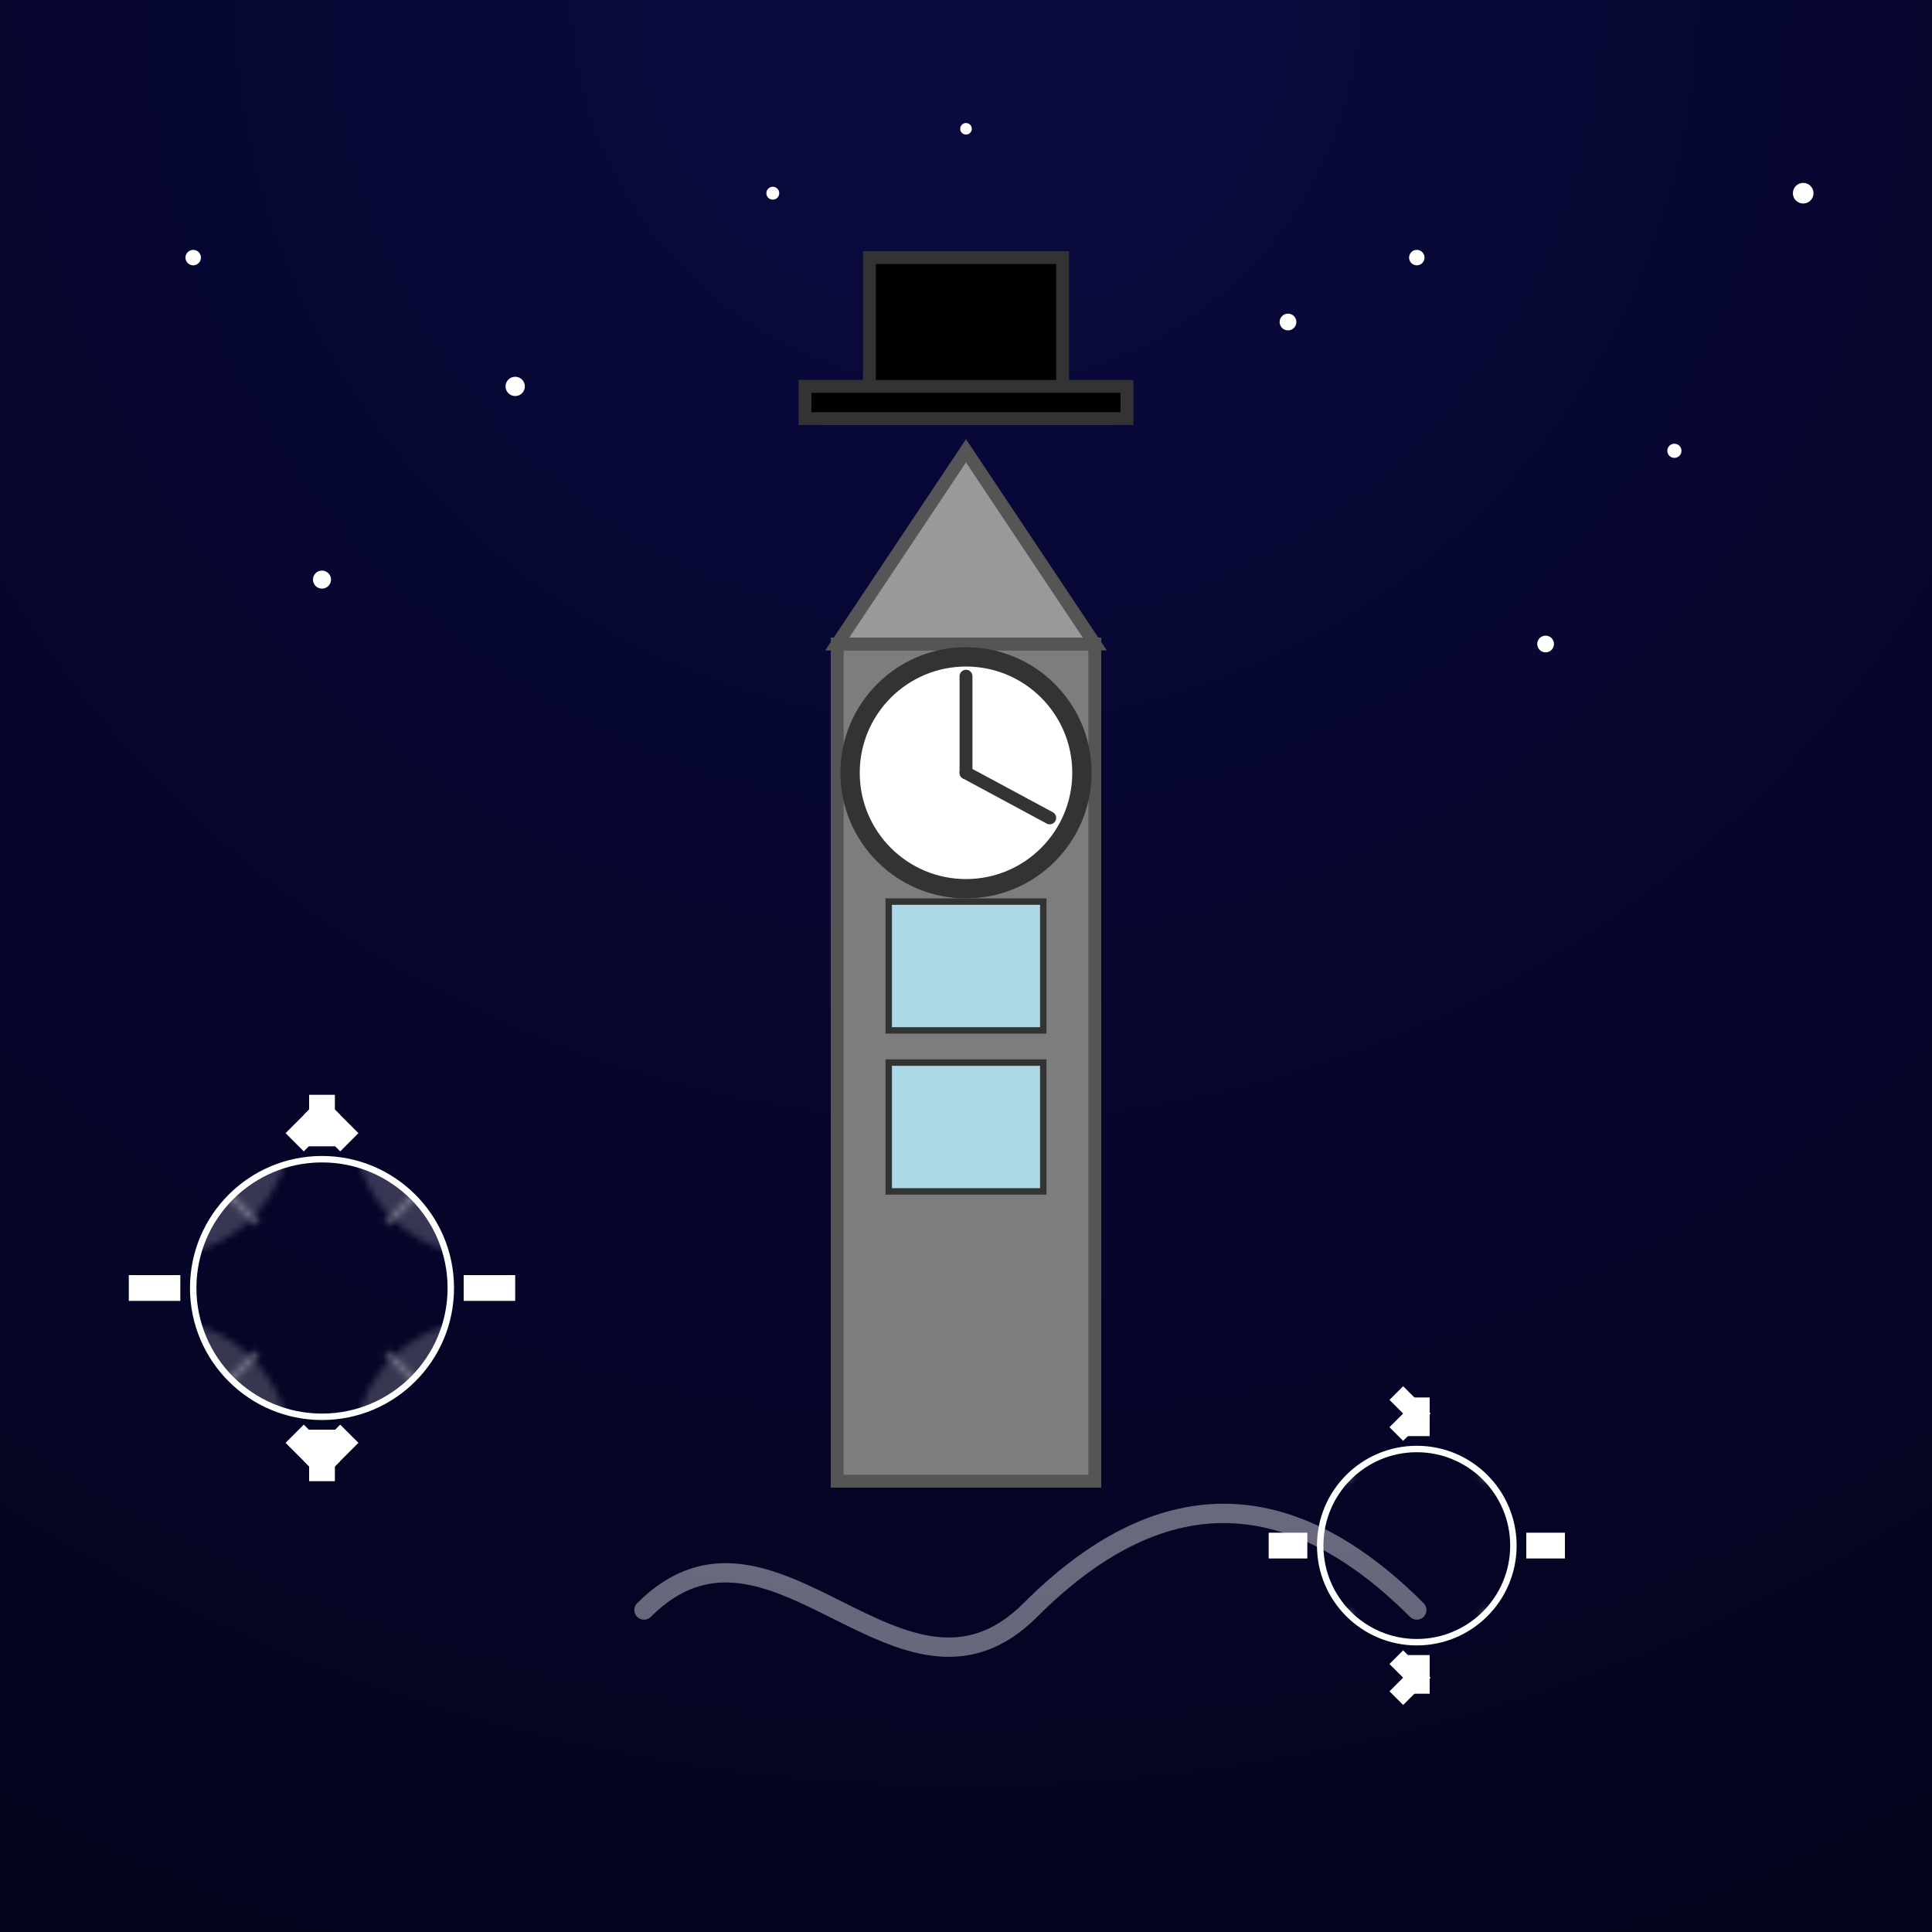
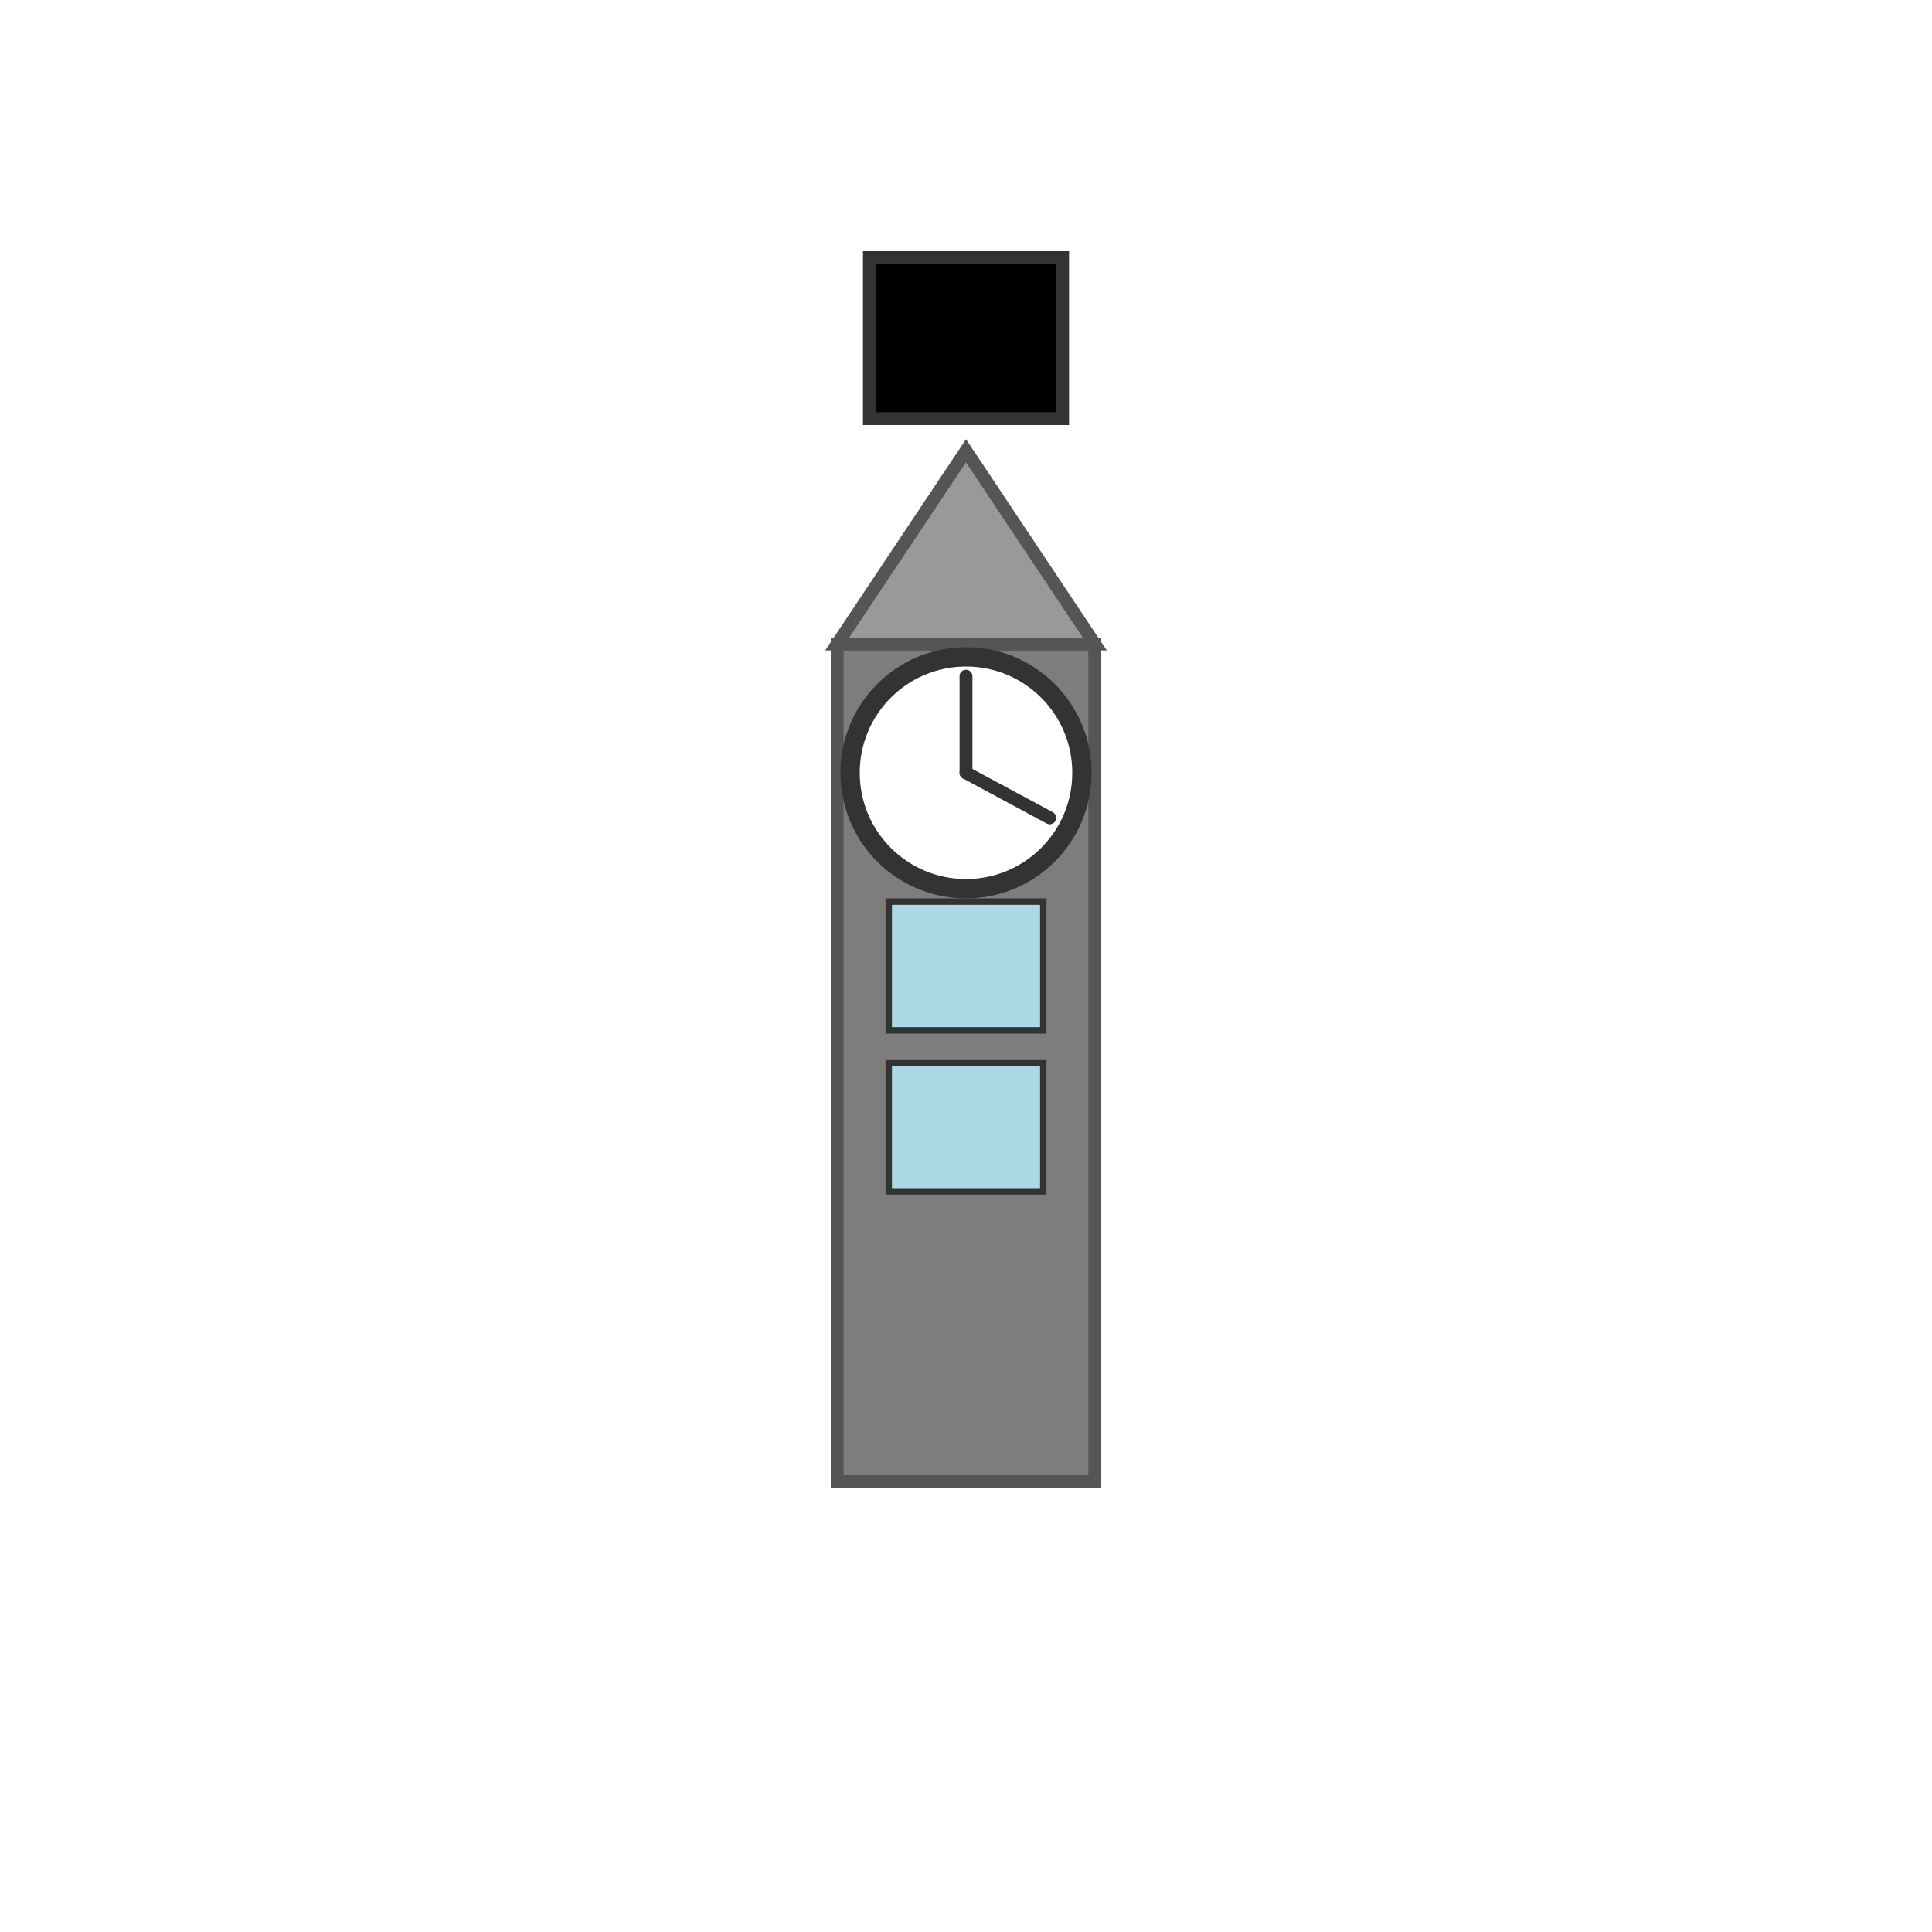
<svg xmlns="http://www.w3.org/2000/svg" viewBox="0 0 300 300">
  <defs>
    <radialGradient id="skyGrad" cx="50%" cy="0%" r="150%" fx="50%" fy="0%">
      <stop offset="0%" stop-color="#0a0a40" />
      <stop offset="100%" stop-color="#000010" />
    </radialGradient>
    <pattern id="gearCloud" patternUnits="userSpaceOnUse" width="50" height="50">
      <circle cx="25" cy="25" r="20" fill="rgba(255,255,255,0.2)" />
      <path d="M25,5 L25,15 M25,35 L25,45 M5,25 L15,25 M35,25 L45,25 M10,10 L18,18 M32,32 L40,40 M10,40 L18,32 M32,18 L40,10" stroke="rgba(255,255,255,0.3)" stroke-width="1" />
    </pattern>
  </defs>
-   <rect width="300" height="300" fill="url(#skyGrad)" />
  <g id="stars">
    <circle cx="30" cy="40" r="1.2" fill="white" />
    <circle cx="80" cy="60" r="1.5" fill="white" />
    <circle cx="120" cy="30" r="1" fill="white" />
    <circle cx="200" cy="50" r="1.3" fill="white" />
    <circle cx="260" cy="70" r="1.1" fill="white" />
    <circle cx="50" cy="90" r="1.4" fill="white" />
    <circle cx="150" cy="20" r="0.9" fill="white" />
    <circle cx="220" cy="40" r="1.2" fill="white" />
    <circle cx="280" cy="30" r="1.6" fill="white" />
    <circle cx="240" cy="100" r="1.3" fill="white" />
  </g>
  <g id="clock-tower">
    <rect x="130" y="100" width="40" height="130" fill="#7d7d7d" stroke="#555" stroke-width="2" />
    <path d="M130 100 L150 70 L170 100 Z" fill="#999" stroke="#555" stroke-width="2" />
    <circle cx="150" cy="120" r="18" fill="white" stroke="#333" stroke-width="3" />
    <line x1="150" y1="120" x2="150" y2="105" stroke="#333" stroke-width="2" stroke-linecap="round" />
    <line x1="150" y1="120" x2="163" y2="127" stroke="#333" stroke-width="2" stroke-linecap="round" />
    <g id="top-hat">
      <rect x="135" y="40" width="30" height="25" fill="black" stroke="#333" stroke-width="2" />
-       <rect x="125" y="60" width="50" height="5" fill="black" stroke="#333" stroke-width="2" />
    </g>
    <rect x="138" y="140" width="24" height="20" fill="lightblue" stroke="#333" stroke-width="1" />
    <rect x="138" y="165" width="24" height="20" fill="lightblue" stroke="#333" stroke-width="1" />
  </g>
  <g id="gear-clouds">
    <g transform="translate(50, 200)">
      <circle cx="0" cy="0" r="20" fill="url(#gearCloud)" stroke="white" stroke-width="1" />
      <g fill="white">
        <rect x="-2" y="-30" width="4" height="8" transform="rotate(0)" />
        <rect x="-2" y="22" width="4" height="8" transform="rotate(0)" />
        <rect x="-30" y="-2" width="8" height="4" transform="rotate(0)" />
        <rect x="22" y="-2" width="8" height="4" transform="rotate(0)" />
        <rect x="-21" y="-21" width="4" height="8" transform="rotate(45)" />
        <rect x="17" y="13" width="4" height="8" transform="rotate(45)" />
        <rect x="-21" y="13" width="4" height="8" transform="rotate(-45)" />
        <rect x="17" y="-21" width="4" height="8" transform="rotate(-45)" />
      </g>
    </g>
    <g transform="translate(220, 240)">
      <circle cx="0" cy="0" r="15" fill="url(#gearCloud)" stroke="white" stroke-width="1" />
      <g fill="white">
        <rect x="-2" y="-23" width="4" height="6" transform="rotate(0)" />
        <rect x="-2" y="17" width="4" height="6" transform="rotate(0)" />
        <rect x="-23" y="-2" width="6" height="4" transform="rotate(0)" />
        <rect x="17" y="-2" width="6" height="4" transform="rotate(0)" />
        <rect x="-16" y="-16" width="3" height="6" transform="rotate(45)" />
        <rect x="13" y="13" width="3" height="6" transform="rotate(45)" />
        <rect x="-16" y="10" width="3" height="6" transform="rotate(-45)" />
        <rect x="13" y="-19" width="3" height="6" transform="rotate(-45)" />
      </g>
    </g>
  </g>
  <path d="M100,250 C120,230 140,270 160,250 S200,230 220,250" fill="none" stroke="rgba(255,255,255,0.4)" stroke-width="3" stroke-linecap="round" />
</svg>